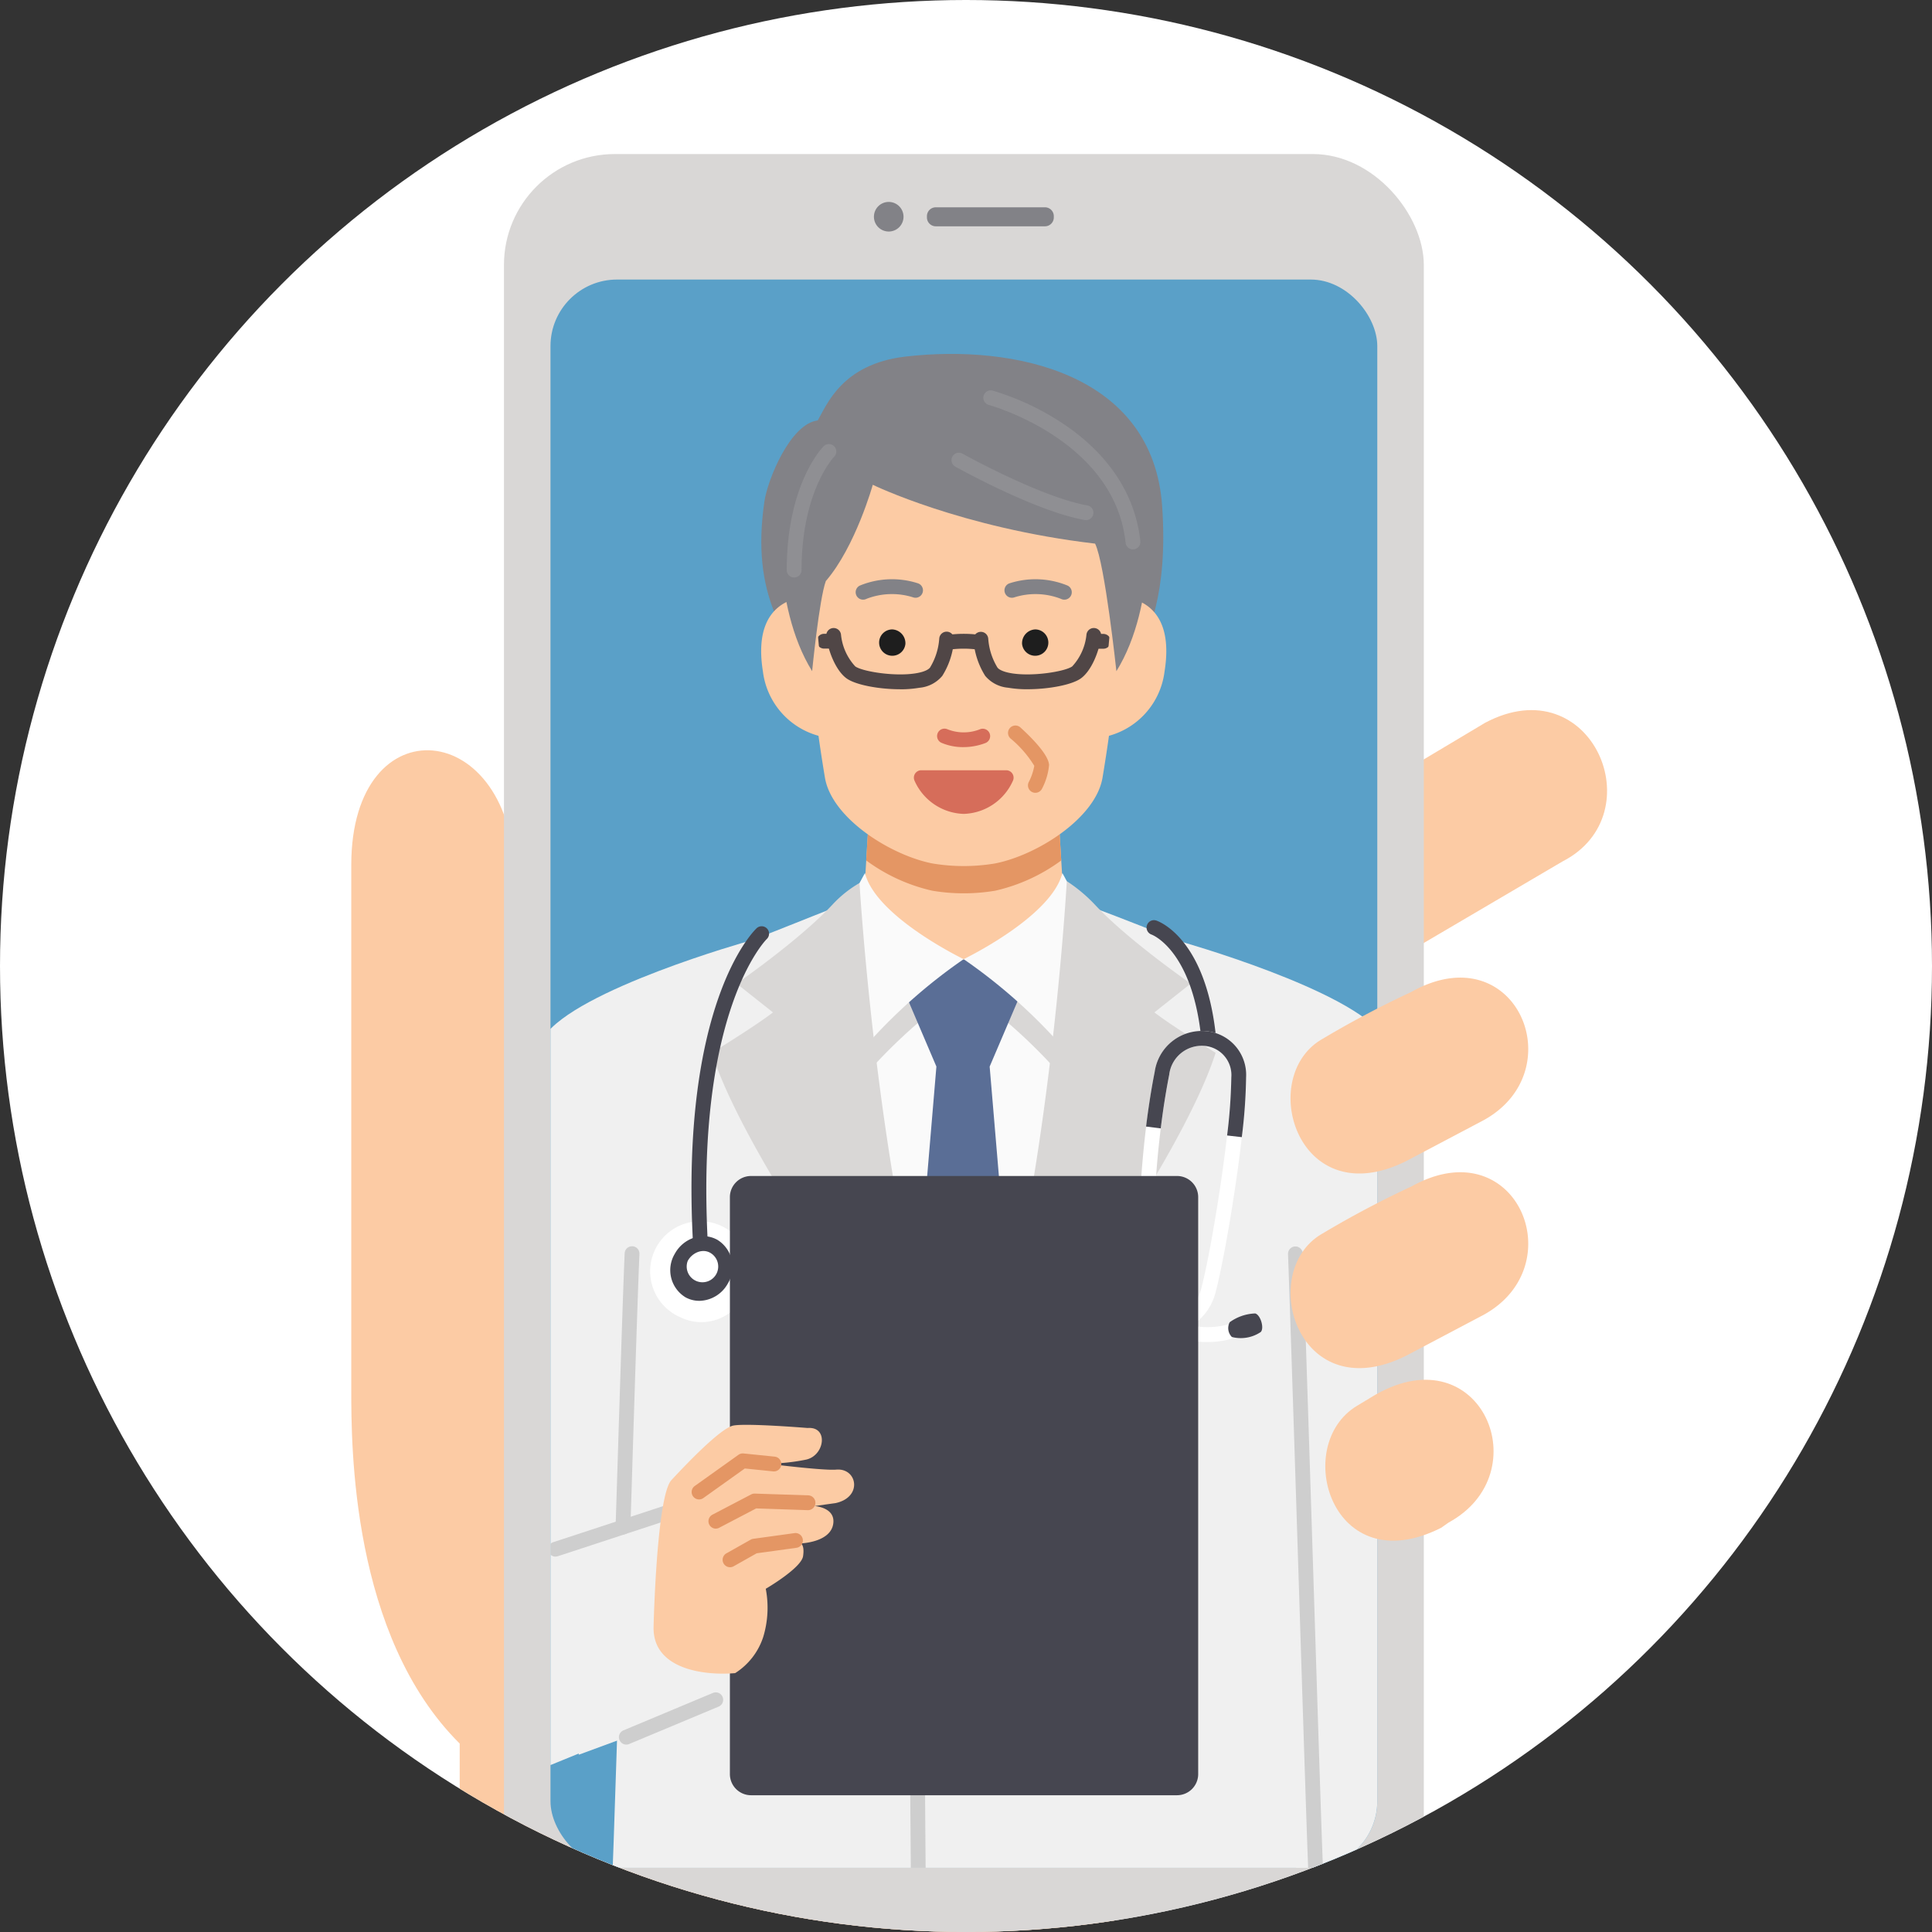
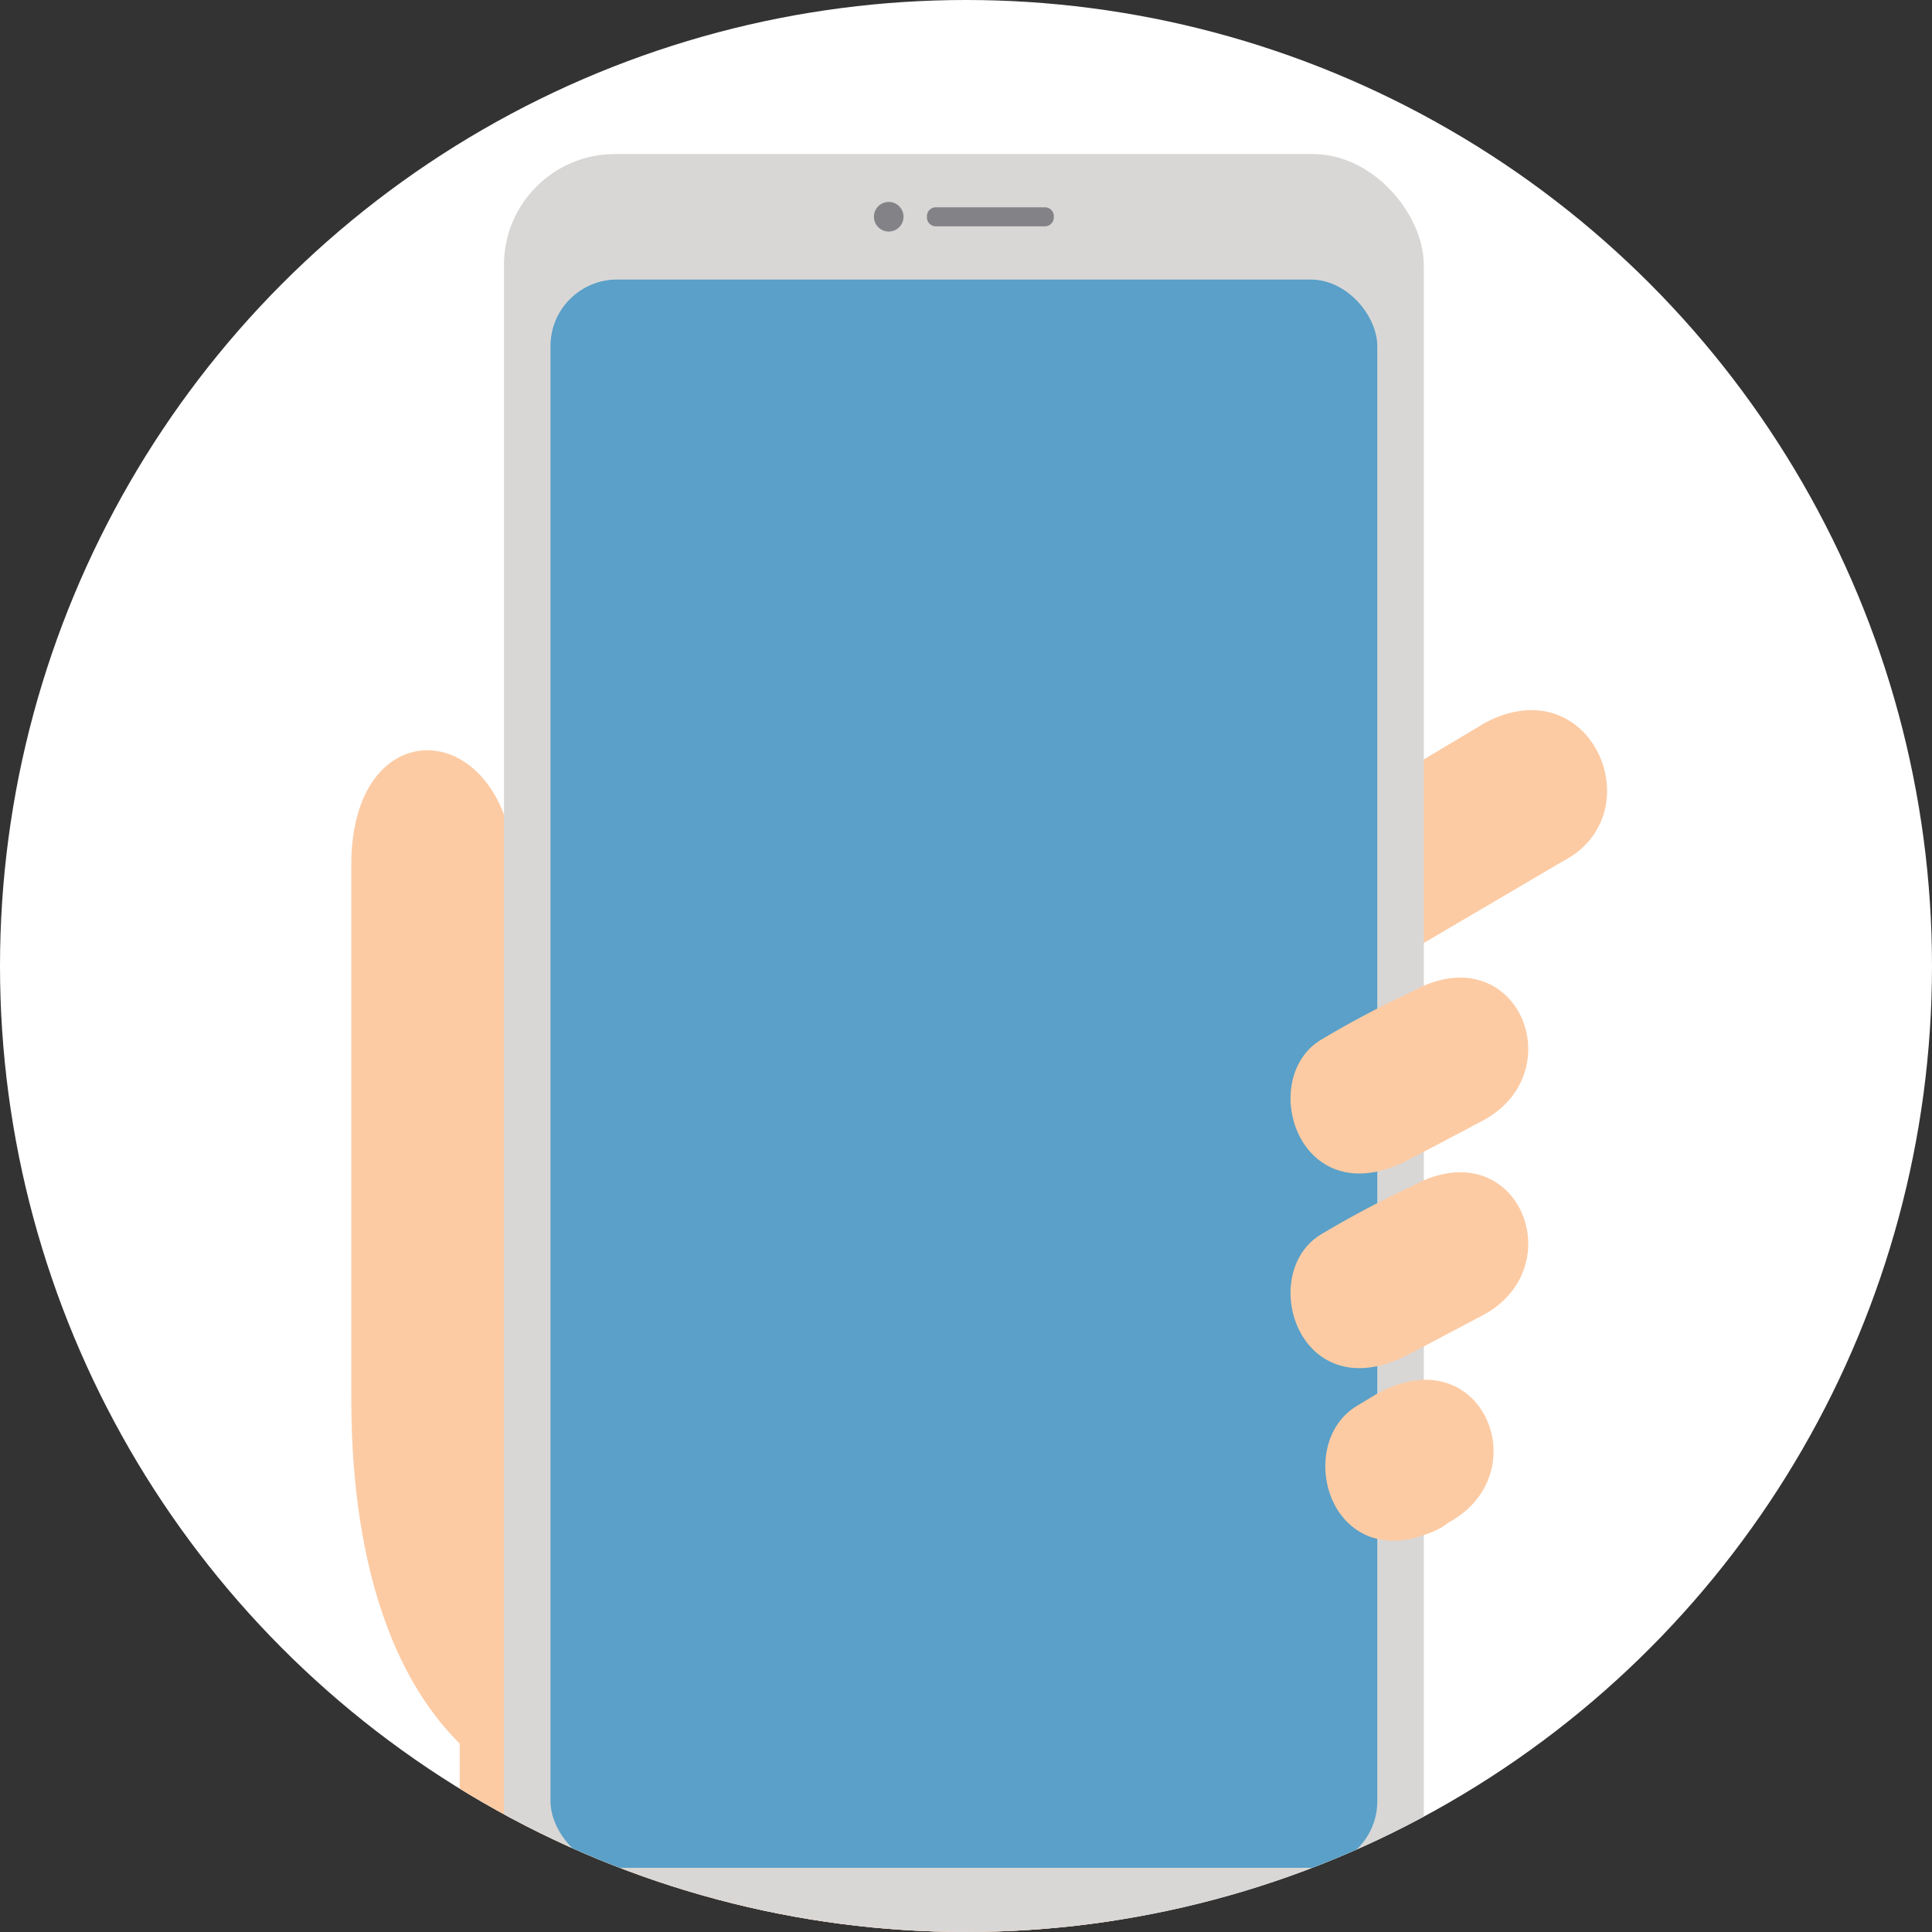
<svg xmlns="http://www.w3.org/2000/svg" viewBox="0 0 220 220">
  <rect x="0" y="0" width="220" height="220" fill="#333333" stroke="none" />
  <defs>
    <clipPath id="clip-path">
      <circle id="マスク" cx="110" cy="110" r="110" transform="translate(1240 2300)" fill="#fff" />
    </clipPath>
    <clipPath id="clip-path-2">
      <rect id="長方形_1846" data-name="長方形 1846" width="143" height="224.761" fill="none" />
    </clipPath>
    <clipPath id="clip-path-3">
-       <path id="長方形_1847" data-name="長方形 1847" d="M7.578,0h79A7.577,7.577,0,0,1,94.15,7.577V173.283a7.577,7.577,0,0,1-7.577,7.577h-79A7.577,7.577,0,0,1,0,173.283V7.578A7.578,7.578,0,0,1,7.578,0Z" fill="none" />
-     </clipPath>
+       </clipPath>
  </defs>
  <g id="マスクグループ_21" data-name="マスクグループ 21" transform="translate(-1240 -2300)" clip-path="url(#clip-path)">
    <circle id="楕円形_20" data-name="楕円形 20" cx="110" cy="110" r="110" transform="translate(1240 2300)" fill="#fff" />
    <g id="イラスト-診察" transform="translate(1280 2317.542)">
      <g id="グループ_1744" data-name="グループ 1744">
        <g id="グループ_1743" data-name="グループ 1743" clip-path="url(#clip-path-2)">
          <path id="パス_2032" data-name="パス 2032" d="M129.109,67.778s-10.815,6.5-25.57,15.158l-.018-.139L18.556,131.04l.056-45.377C18.612,67.2,0,65.419,0,83.973v59.8c0,6.326,0,27.976,12.346,40.242v43.756h74.66V174.614c14.989-8.142,26.547-15.97,26.547-15.97l-6.68-56.828,31.072-18.26c10.466-5.372,3.283-22.217-8.836-15.777" transform="translate(0 -3.014)" fill="#fccba4" />
          <rect id="長方形_1844" data-name="長方形 1844" width="104.745" height="208.797" rx="12.629" transform="translate(17.387)" fill="#d9d7d6" />
          <rect id="長方形_1845" data-name="長方形 1845" width="94.149" height="180.86" rx="7.577" transform="translate(22.685 14.291)" fill="#5aa0c8" />
        </g>
      </g>
      <g id="グループ_1746" data-name="グループ 1746" transform="translate(22.684 14.291)">
        <g id="グループ_1745" data-name="グループ 1745" clip-path="url(#clip-path-3)">
          <path id="パス_2033" data-name="パス 2033" d="M78.58,139.385h-12.6L56.031,96.236H88.524Z" transform="translate(-25.298 -18.663)" fill="#fafafa" />
          <path id="パス_2034" data-name="パス 2034" d="M122.194,104.78C118.57,99.409,98.924,93.9,98.924,93.9c2.809,11.375,6.74,38.932,6.74,38.932l6.784,69H133.1s-1.821-83.577-10.91-97.048" transform="translate(-27.3 -18.557)" fill="#f0f0f0" />
          <path id="パス_2035" data-name="パス 2035" d="M94.625,41.228C93.6,26.033,77.747,22.706,65.385,24.146c-7.293.85-8.983,5.59-9.983,7.269-3.15.382-5.713,6.8-6.065,9.179-1.58,10.7,2.248,15.807,7.127,22.205,4.4,5.77,13.282,7.6,24.987,4.49,5.437-1.443,8.354-3.482,10.063-8.4,1.548-3.127,3.778-7.739,3.112-17.658" transform="translate(-24.969 -15.374)" fill="#828287" />
          <path id="パス_2036" data-name="パス 2036" d="M83.066,73.6,72.58,73.464,62.1,73.6,60.841,94.213s1.89,5.017,11.739,5.017S84.32,94.213,84.32,94.213Z" transform="translate(-25.523 -17.628)" fill="#fccba4" />
          <path id="パス_2037" data-name="パス 2037" d="M72.611,73.464,62.126,73.6l-.619,10.176a20.209,20.209,0,0,0,7.51,3.443,21.63,21.63,0,0,0,7.188,0,20.209,20.209,0,0,0,7.51-3.443L83.1,73.6Z" transform="translate(-25.554 -17.628)" fill="#e49664" />
-           <path id="パス_2038" data-name="パス 2038" d="M72.29,33.219c-12.8,0-21.723,3.819-15.807,39.29.766,4.6,7.413,8.819,12.213,9.776a21.562,21.562,0,0,0,7.188,0c4.8-.956,11.447-5.176,12.213-9.776,5.915-35.471-3-39.29-15.807-39.29" transform="translate(-25.232 -15.8)" fill="#fccba4" />
+           <path id="パス_2038" data-name="パス 2038" d="M72.29,33.219c-12.8,0-21.723,3.819-15.807,39.29.766,4.6,7.413,8.819,12.213,9.776c4.8-.956,11.447-5.176,12.213-9.776,5.915-35.471-3-39.29-15.807-39.29" transform="translate(-25.232 -15.8)" fill="#fccba4" />
          <path id="パス_2039" data-name="パス 2039" d="M80.484,63.514a12.88,12.88,0,0,1-2.229-.175,3.816,3.816,0,0,1-2.605-1.355,8.861,8.861,0,0,1-1.332-4.1A.843.843,0,1,1,76,57.755a7.329,7.329,0,0,0,1.046,3.282c.068.1.375.437,1.51.641,2.4.431,6.176-.172,7.009-.767A6.234,6.234,0,0,0,87.184,57.3a.843.843,0,1,1,1.672.212c-.21,1.662-1.093,3.9-2.316,4.772-1.035.739-3.683,1.228-6.057,1.228" transform="translate(-26.152 -16.861)" fill="#504646" />
          <path id="パス_2040" data-name="パス 2040" d="M65.115,63.514c-2.374,0-5.02-.489-6.057-1.228-1.223-.872-2.106-3.11-2.316-4.772a.843.843,0,1,1,1.672-.212,6.234,6.234,0,0,0,1.622,3.609c.833.594,4.611,1.2,7.009.767,1.135-.2,1.442-.543,1.51-.641A7.317,7.317,0,0,0,69.6,57.755a.843.843,0,1,1,1.68.135,8.861,8.861,0,0,1-1.332,4.1,3.816,3.816,0,0,1-2.605,1.355,12.888,12.888,0,0,1-2.229.175" transform="translate(-25.331 -16.861)" fill="#504646" />
          <path id="パス_2041" data-name="パス 2041" d="M74.946,59.072a.851.851,0,0,1-.169-.017,11.838,11.838,0,0,0-3.57.006.844.844,0,0,1-.274-1.665,13.437,13.437,0,0,1,4.179,0,.844.844,0,0,1-.167,1.671" transform="translate(-25.961 -16.891)" fill="#504646" />
          <path id="パス_2042" data-name="パス 2042" d="M89.736,58.931H88.65a.844.844,0,0,1,0-1.688h1.086a.844.844,0,0,1,0,1.688" transform="translate(-26.781 -16.891)" fill="#504646" />
          <path id="パス_2043" data-name="パス 2043" d="M57.525,58.916H56.439a.844.844,0,0,1,0-1.688h1.086a.844.844,0,0,1,0,1.688" transform="translate(-25.278 -16.891)" fill="#504646" />
          <path id="パス_2044" data-name="パス 2044" d="M90.916,52.81,89.471,68.853a8.7,8.7,0,0,0,7.311-7.52c1.5-9.324-5.866-8.522-5.866-8.522" transform="translate(-26.859 -16.689)" fill="#fccba4" />
          <path id="パス_2045" data-name="パス 2045" d="M55.027,52.81l1.444,16.042a8.694,8.694,0,0,1-7.31-7.52c-1.5-9.324,5.866-8.522,5.866-8.522" transform="translate(-24.968 -16.689)" fill="#fccba4" />
          <path id="パス_2046" data-name="パス 2046" d="M66.042,58.353a1.5,1.5,0,1,1-1.491-1.646,1.575,1.575,0,0,1,1.491,1.646" transform="translate(-25.626 -16.867)" fill="#1e1e1e" />
          <path id="パス_2047" data-name="パス 2047" d="M80.123,58.353a1.5,1.5,0,1,0,1.492-1.646,1.574,1.574,0,0,0-1.492,1.646" transform="translate(-26.423 -16.867)" fill="#1e1e1e" />
          <path id="パス_2048" data-name="パス 2048" d="M84.833,53.047a.84.84,0,0,1-.381-.092,8,8,0,0,0-5.311-.169.844.844,0,0,1-.547-1.6,9.634,9.634,0,0,1,6.623.262.844.844,0,0,1-.383,1.6" transform="translate(-26.325 -16.596)" fill="#828287" />
          <path id="パス_2049" data-name="パス 2049" d="M61.1,53.047a.844.844,0,0,1-.383-1.6,9.634,9.634,0,0,1,6.623-.262.844.844,0,0,1-.547,1.6,8,8,0,0,0-5.311.169.84.84,0,0,1-.381.092" transform="translate(-25.496 -16.596)" fill="#828287" />
          <path id="パス_2050" data-name="パス 2050" d="M72.978,70.648a6.223,6.223,0,0,1-2.526-.5.844.844,0,0,1,.73-1.522,5.014,5.014,0,0,0,3.712-.027.844.844,0,0,1,.6,1.577,7.015,7.015,0,0,1-2.518.471" transform="translate(-25.949 -17.405)" fill="#d66d5a" />
          <path id="パス_2051" data-name="パス 2051" d="M77.753,74.386a5.2,5.2,0,0,1-9.668,0Z" transform="translate(-25.861 -17.67)" fill="#d66d5a" />
          <path id="パス_2052" data-name="パス 2052" d="M72.877,78.476a6.337,6.337,0,0,1-5.611-3.8.844.844,0,0,1,.778-1.169h9.668a.844.844,0,0,1,.778,1.169,6.338,6.338,0,0,1-5.612,3.8M69.571,75.19a4.219,4.219,0,0,0,6.613,0Z" transform="translate(-25.82 -17.63)" fill="#d66d5a" />
          <path id="パス_2053" data-name="パス 2053" d="M73.073,99.011S83,94.2,84.237,89.2l3.307,4.039-3.115,15.949a61.786,61.786,0,0,0-11.355-10.18" transform="translate(-26.094 -18.343)" fill="#d9d7d6" />
          <path id="パス_2054" data-name="パス 2054" d="M72.365,99.011S62.442,94.2,61.2,89.2l-3.307,4.039,3.115,15.949a61.786,61.786,0,0,1,11.355-10.18" transform="translate(-25.385 -18.343)" fill="#d9d7d6" />
          <path id="パス_2055" data-name="パス 2055" d="M80.91,96.074H64.429l5.206,12.2-2.947,34.972,6.073,9.138,5.89-9.138L75.7,108.275Z" transform="translate(-25.69 -18.656)" fill="#5a6e96" />
          <path id="パス_2056" data-name="パス 2056" d="M73.147,95.575s9.992-4.808,11.241-9.808l2.2,4.039-2.023,15.949a61.608,61.608,0,0,0-11.418-10.18" transform="translate(-26.097 -18.187)" fill="#fafafa" />
          <path id="パス_2057" data-name="パス 2057" d="M72.489,95.575S62.5,90.767,61.248,85.767l-2.2,4.039,2.023,15.949a61.608,61.608,0,0,1,11.418-10.18" transform="translate(-25.439 -18.187)" fill="#fafafa" />
          <path id="パス_2058" data-name="パス 2058" d="M93.076,40.827S91.207,26.634,75.151,26.634c-20.635,0-23.845,14.193-23.845,14.193S50.14,52.481,54.867,60.093c0,0,.8-8.158,1.558-10.257,3.382-3.921,5.348-10.965,5.348-10.965s10.061,4.913,25.314,6.7c1.113,2.228,2.427,14.527,2.427,14.527,4.728-7.612,3.562-19.265,3.562-19.265" transform="translate(-25.072 -15.501)" fill="#828287" />
          <path id="パス_2059" data-name="パス 2059" d="M108.654,120.573,103.77,96.949s-11.711-4.786-17.849-7.065c0,0-3.747,39.541-14.726,62.219C60.216,129.425,56.469,89.884,56.469,89.884c-6.6,2.642-17.849,7.065-17.849,7.065l-4.884,23.625s-2.3,74.341-2.605,81.072h80.131c-.311-6.731-2.606-81.072-2.606-81.072" transform="translate(-24.136 -18.374)" fill="#f0f0f0" />
          <path id="パス_2060" data-name="パス 2060" d="M22.633,104.78C26.257,99.409,45.9,93.9,45.9,93.9c-2.809,11.375-6.74,38.932-6.74,38.932l-3.828,50L14.9,191.179s-1.358-72.928,7.732-86.4" transform="translate(-23.376 -18.557)" fill="#f0f0f0" />
          <path id="パス_2061" data-name="パス 2061" d="M115.028,201.915a.844.844,0,0,1-.841-.8c-.122-2.647-.541-15.787-1.024-31-.449-14.129-.959-30.142-1.272-38.928a.843.843,0,0,1,.812-.873.852.852,0,0,1,.872.812c.314,8.791.823,24.805,1.272,38.935.463,14.576.9,28.343,1.023,30.978a.844.844,0,0,1-.8.882h-.039" transform="translate(-27.905 -20.211)" fill="#cecece" />
          <path id="パス_2062" data-name="パス 2062" d="M67.686,204.752a.843.843,0,0,1-.843-.836c-.142-14.972-.208-36.05-.209-36.262a.843.843,0,0,1,.087-.372l5.295-10.858a.843.843,0,1,1,1.514.741l-5.208,10.682c.006,2.177.072,21.861.206,36.055a.842.842,0,0,1-.834.851Z" transform="translate(-25.793 -21.376)" fill="#cecece" />
          <path id="パス_2063" data-name="パス 2063" d="M93.459,101.683,97.6,98.4s-7.132-4.925-10.936-9.01a17.538,17.538,0,0,0-3.176-2.65S81.1,129.632,71.744,151.527c-9.361-21.9-11.861-64.578-11.861-64.578a13.114,13.114,0,0,0-3.061,2.44c-3.8,4.086-10.936,9.01-10.936,9.01l4.143,3.284c-2.049,1.587-6.97,4.6-6.97,4.6,4.279,13.353,24.014,39.779,28.5,45.681l.188.246c.059-.077.122-.159.187-.246,4.484-5.9,24.219-32.327,28.5-45.681,0,0-4.921-3.009-6.97-4.6" transform="translate(-24.693 -18.232)" fill="#d9d7d6" />
          <path id="パス_2064" data-name="パス 2064" d="M81.558,75.833a.844.844,0,0,1-.758-1.212,6.425,6.425,0,0,0,.636-1.861,12.6,12.6,0,0,0-2.714-3.12.843.843,0,1,1,1.133-1.25c1.191,1.082,3.2,3.076,3.264,4.276a7.185,7.185,0,0,1-.8,2.691.843.843,0,0,1-.759.475" transform="translate(-26.344 -17.388)" fill="#e49664" />
          <path id="パス_2065" data-name="パス 2065" d="M87.012,43.305a.8.8,0,0,1-.149-.013c-5.587-.993-14.378-5.881-14.75-6.089a.844.844,0,0,1,.822-1.474c.088.05,8.915,4.958,14.224,5.9a.844.844,0,0,1-.147,1.675" transform="translate(-26.029 -15.909)" fill="#8f8f93" />
          <path id="パス_2066" data-name="パス 2066" d="M92.535,46.3a.844.844,0,0,1-.837-.754c-1.254-11.732-15.444-15.663-15.587-15.7a.844.844,0,0,1,.434-1.631,29.845,29.845,0,0,1,7.85,3.648c5.3,3.478,8.407,8.147,8.979,13.5a.843.843,0,0,1-.748.929c-.03,0-.061,0-.091,0" transform="translate(-26.206 -15.571)" fill="#8f8f93" />
          <path id="パス_2067" data-name="パス 2067" d="M52.858,49.792a.844.844,0,0,1-.843-.844c0-9.768,4.032-13.927,4.2-14.1a.843.843,0,0,1,1.2,1.189c-.054.056-3.714,3.923-3.713,12.91a.844.844,0,0,1-.843.844" transform="translate(-25.111 -15.863)" fill="#8f8f93" />
          <path id="パス_2068" data-name="パス 2068" d="M46.435,135.785a5.409,5.409,0,0,1-7.219,2.489,5.7,5.7,0,1,1,7.219-2.489" transform="translate(-24.396 -20.095)" fill="#fff" />
          <path id="パス_2069" data-name="パス 2069" d="M41.646,128.926a.843.843,0,0,1-.841-.8c-1.443-27.258,6.889-35.443,7.244-35.778a.843.843,0,0,1,1.158,1.226c-.1.1-8.112,8.155-6.719,34.463a.845.845,0,0,1-.8.888h-.045" transform="translate(-24.58 -18.476)" fill="#464650" />
          <path id="パス_2070" data-name="パス 2070" d="M102.024,105.265a.843.843,0,0,1-.836-.749c-1.1-9.8-5.577-11.468-5.622-11.483a.848.848,0,0,1-.527-1.066.839.839,0,0,1,1.052-.537c.225.073,5.533,1.9,6.772,12.9a.844.844,0,0,1-.744.933.811.811,0,0,1-.1.006" transform="translate(-27.117 -18.443)" fill="#464650" />
          <path id="パス_2071" data-name="パス 2071" d="M101.684,140.03a8.091,8.091,0,0,1-3.919-.924A9.968,9.968,0,0,1,91.2,138.5a.844.844,0,0,1,.683-1.544,8.618,8.618,0,0,0,4.159.745,7.845,7.845,0,0,1-1.652-3.644c-.945-4.794-.322-16.378,1.331-24.79a5.419,5.419,0,0,1,5.844-4.636,4.994,4.994,0,0,1,4.567,5.245c.041,5.543-2.185,19.575-3.5,24.577a6.293,6.293,0,0,1-2.7,3.694,8.883,8.883,0,0,0,3.9-.06.844.844,0,0,1,.453,1.626,10.517,10.517,0,0,1-2.6.318m-.623-33.736a3.744,3.744,0,0,0-3.687,3.3c-1.791,9.114-2.139,20.036-1.332,24.138a5.639,5.639,0,0,0,1.964,3.521c.132-.052.26-.109.387-.169a4.7,4.7,0,0,0,2.607-3.06c1.263-4.8,3.484-18.811,3.445-24.134a3.332,3.332,0,0,0-3.039-3.578c-.114-.011-.23-.016-.346-.016" transform="translate(-26.916 -19.043)" fill="#fff" />
          <path id="パス_2072" data-name="パス 2072" d="M92,138.484c.164.467-.344,1.441-.8,1.495a5.246,5.246,0,0,1-2.931-.923c-.406-.491.156-2,.75-2.08A4.072,4.072,0,0,1,92,138.484" transform="translate(-26.797 -20.513)" fill="#464650" />
          <path id="パス_2073" data-name="パス 2073" d="M105.16,140.982a1.432,1.432,0,0,1-.245-1.677,5.245,5.245,0,0,1,2.9-1c.617.153,1.062,1.7.63,2.118a4.068,4.068,0,0,1-3.29.56" transform="translate(-27.571 -20.573)" fill="#464650" />
          <path id="パス_2074" data-name="パス 2074" d="M41.408,136.449a3.231,3.231,0,0,1-1.57-.4,3.62,3.62,0,0,1-1.222-4.952,3.886,3.886,0,0,1,2.124-1.815,3.311,3.311,0,0,1,2.711.212,3.619,3.619,0,0,1,1.223,4.951,3.785,3.785,0,0,1-3.266,2.006m.467-5.674a1.823,1.823,0,0,0-.587.1,2.2,2.2,0,0,0-1.2,1.035,1.794,1.794,0,1,0,2.546-.941,1.567,1.567,0,0,0-.762-.195m2.061,3.261h0Z" transform="translate(-24.462 -20.155)" fill="#464650" />
          <path id="パス_2075" data-name="パス 2075" d="M105.836,116.7l-1.675-.192a60.446,60.446,0,0,0,.481-6.623,3.331,3.331,0,0,0-3.038-3.577,3.732,3.732,0,0,0-4.034,3.282c-.372,1.893-.7,3.948-.963,6.11l-1.673-.208c.273-2.2.6-4.3.983-6.228a5.419,5.419,0,0,1,5.844-4.636,4.994,4.994,0,0,1,4.566,5.245,60.987,60.987,0,0,1-.492,6.826" transform="translate(-27.114 -19.043)" fill="#464650" />
          <path id="パス_2076" data-name="パス 2076" d="M96.142,192.423H47.632a2.41,2.41,0,0,1-2.408-2.411V124.319a2.41,2.41,0,0,1,2.408-2.411h48.51a2.41,2.41,0,0,1,2.408,2.411v65.692a2.41,2.41,0,0,1-2.408,2.411" transform="translate(-24.794 -19.829)" fill="#464650" />
-           <path id="パス_2077" data-name="パス 2077" d="M27.168,164.36,38.7,160.952l4.811,22.612-16.341,6.02Z" transform="translate(-23.951 -21.603)" fill="#f0f0f0" />
          <path id="パス_2078" data-name="パス 2078" d="M24.357,167.028a.844.844,0,0,1-.262-1.646l13.224-4.338a.844.844,0,0,1,.524,1.6l-13.224,4.337a.836.836,0,0,1-.262.042" transform="translate(-23.781 -21.605)" fill="#cecece" />
          <path id="パス_2079" data-name="パス 2079" d="M36.108,174.609s.34-14.894,2.029-16.717,5.592-5.913,7.043-6.213,8.473.274,8.473.274c2.389-.189,1.959,3.1-.146,3.594a22.04,22.04,0,0,1-4.531.458s6.425.818,7.936.688c2.4-.206,3.036,3.147-.083,3.813l-2.386.335s2.459.149,2.113,2.086c-.372,2.085-3.724,2.168-3.724,2.168s.5.093.3,1.453-4.249,3.714-4.249,3.714a11.466,11.466,0,0,1-.284,5.473,7.7,7.7,0,0,1-3.2,4.131c-3.406.3-9.4-.379-9.29-5.256" transform="translate(-24.369 -21.178)" fill="#fccba4" />
          <path id="パス_2080" data-name="パス 2080" d="M43.508,163.788a.844.844,0,0,1-.391-1.592l4.4-2.3a.873.873,0,0,1,.418-.1l6.1.2a.844.844,0,0,1-.056,1.687l-5.879-.2-4.206,2.2a.826.826,0,0,1-.389.1" transform="translate(-24.675 -21.551)" fill="#e49664" />
          <path id="パス_2081" data-name="パス 2081" d="M45.2,168.393a.844.844,0,0,1-.414-1.58l2.761-1.556a.824.824,0,0,1,.3-.1l4.72-.651a.844.844,0,0,1,.23,1.671l-4.562.629-2.621,1.478a.84.84,0,0,1-.413.109" transform="translate(-24.753 -21.764)" fill="#e49664" />
          <path id="パス_2082" data-name="パス 2082" d="M41.5,160.242a.844.844,0,0,1-.49-1.531l4.98-3.551a.839.839,0,0,1,.574-.152l3.558.363a.844.844,0,0,1-.172,1.679l-3.241-.331-4.721,3.367a.836.836,0,0,1-.488.157" transform="translate(-24.581 -21.333)" fill="#e49664" />
          <path id="パス_2083" data-name="パス 2083" d="M32.814,189.455a.844.844,0,0,1-.325-1.623l10.195-4.265a.844.844,0,0,1,.649,1.558l-10.195,4.264a.827.827,0,0,1-.324.066" transform="translate(-24.176 -22.628)" fill="#cecece" />
          <path id="パス_2084" data-name="パス 2084" d="M32.413,163.115h-.031a.843.843,0,0,1-.812-.872c.035-1,.118-3.638.223-7,.255-8.148.642-20.461.811-24.136a.843.843,0,1,1,1.684.078c-.169,3.663-.555,15.968-.81,24.111-.1,3.36-.188,6-.223,7a.844.844,0,0,1-.842.814" transform="translate(-24.157 -20.211)" fill="#cecece" />
        </g>
      </g>
      <g id="グループ_1748" data-name="グループ 1748">
        <g id="グループ_1747" data-name="グループ 1747" clip-path="url(#clip-path-2)">
          <path id="長方形_1848" data-name="長方形 1848" d="M1.01,0H13.437a1.011,1.011,0,0,1,1.011,1.011v.143a1.011,1.011,0,0,1-1.011,1.011H1.011A1.011,1.011,0,0,1,0,1.154V1.01A1.01,1.01,0,0,1,1.01,0Z" transform="translate(65.551 6.063)" fill="#828287" />
          <path id="パス_2085" data-name="パス 2085" d="M65.8,7.4a1.685,1.685,0,1,1-1.685-1.688A1.687,1.687,0,0,1,65.8,7.4" transform="translate(-2.914 -0.26)" fill="#828287" />
          <path id="パス_2086" data-name="パス 2086" d="M125.9,123.116c11.951-6.748,18.572,8.966,8.247,14.6l-8.712,4.6c-12.448,6.28-17.184-9.608-9.579-13.891a111.287,111.287,0,0,1,10.043-5.318" transform="translate(-5.236 -5.518)" fill="#fccba4" />
          <path id="パス_2087" data-name="パス 2087" d="M122.144,147.872c11.951-6.748,18.572,8.966,8.247,14.6l-.862.605c-12.448,6.28-17.055-9.386-9.579-13.891,4.159-2.507,2.194-1.318,2.194-1.318" transform="translate(-5.429 -6.643)" fill="#fccba4" />
          <path id="パス_2088" data-name="パス 2088" d="M125.9,99.9c11.951-6.748,18.572,8.966,8.247,14.6l-8.712,4.6c-12.448,6.28-17.184-9.608-9.579-13.891A111.283,111.283,0,0,1,125.9,99.9" transform="translate(-5.236 -4.464)" fill="#fccba4" />
        </g>
      </g>
    </g>
  </g>
</svg>